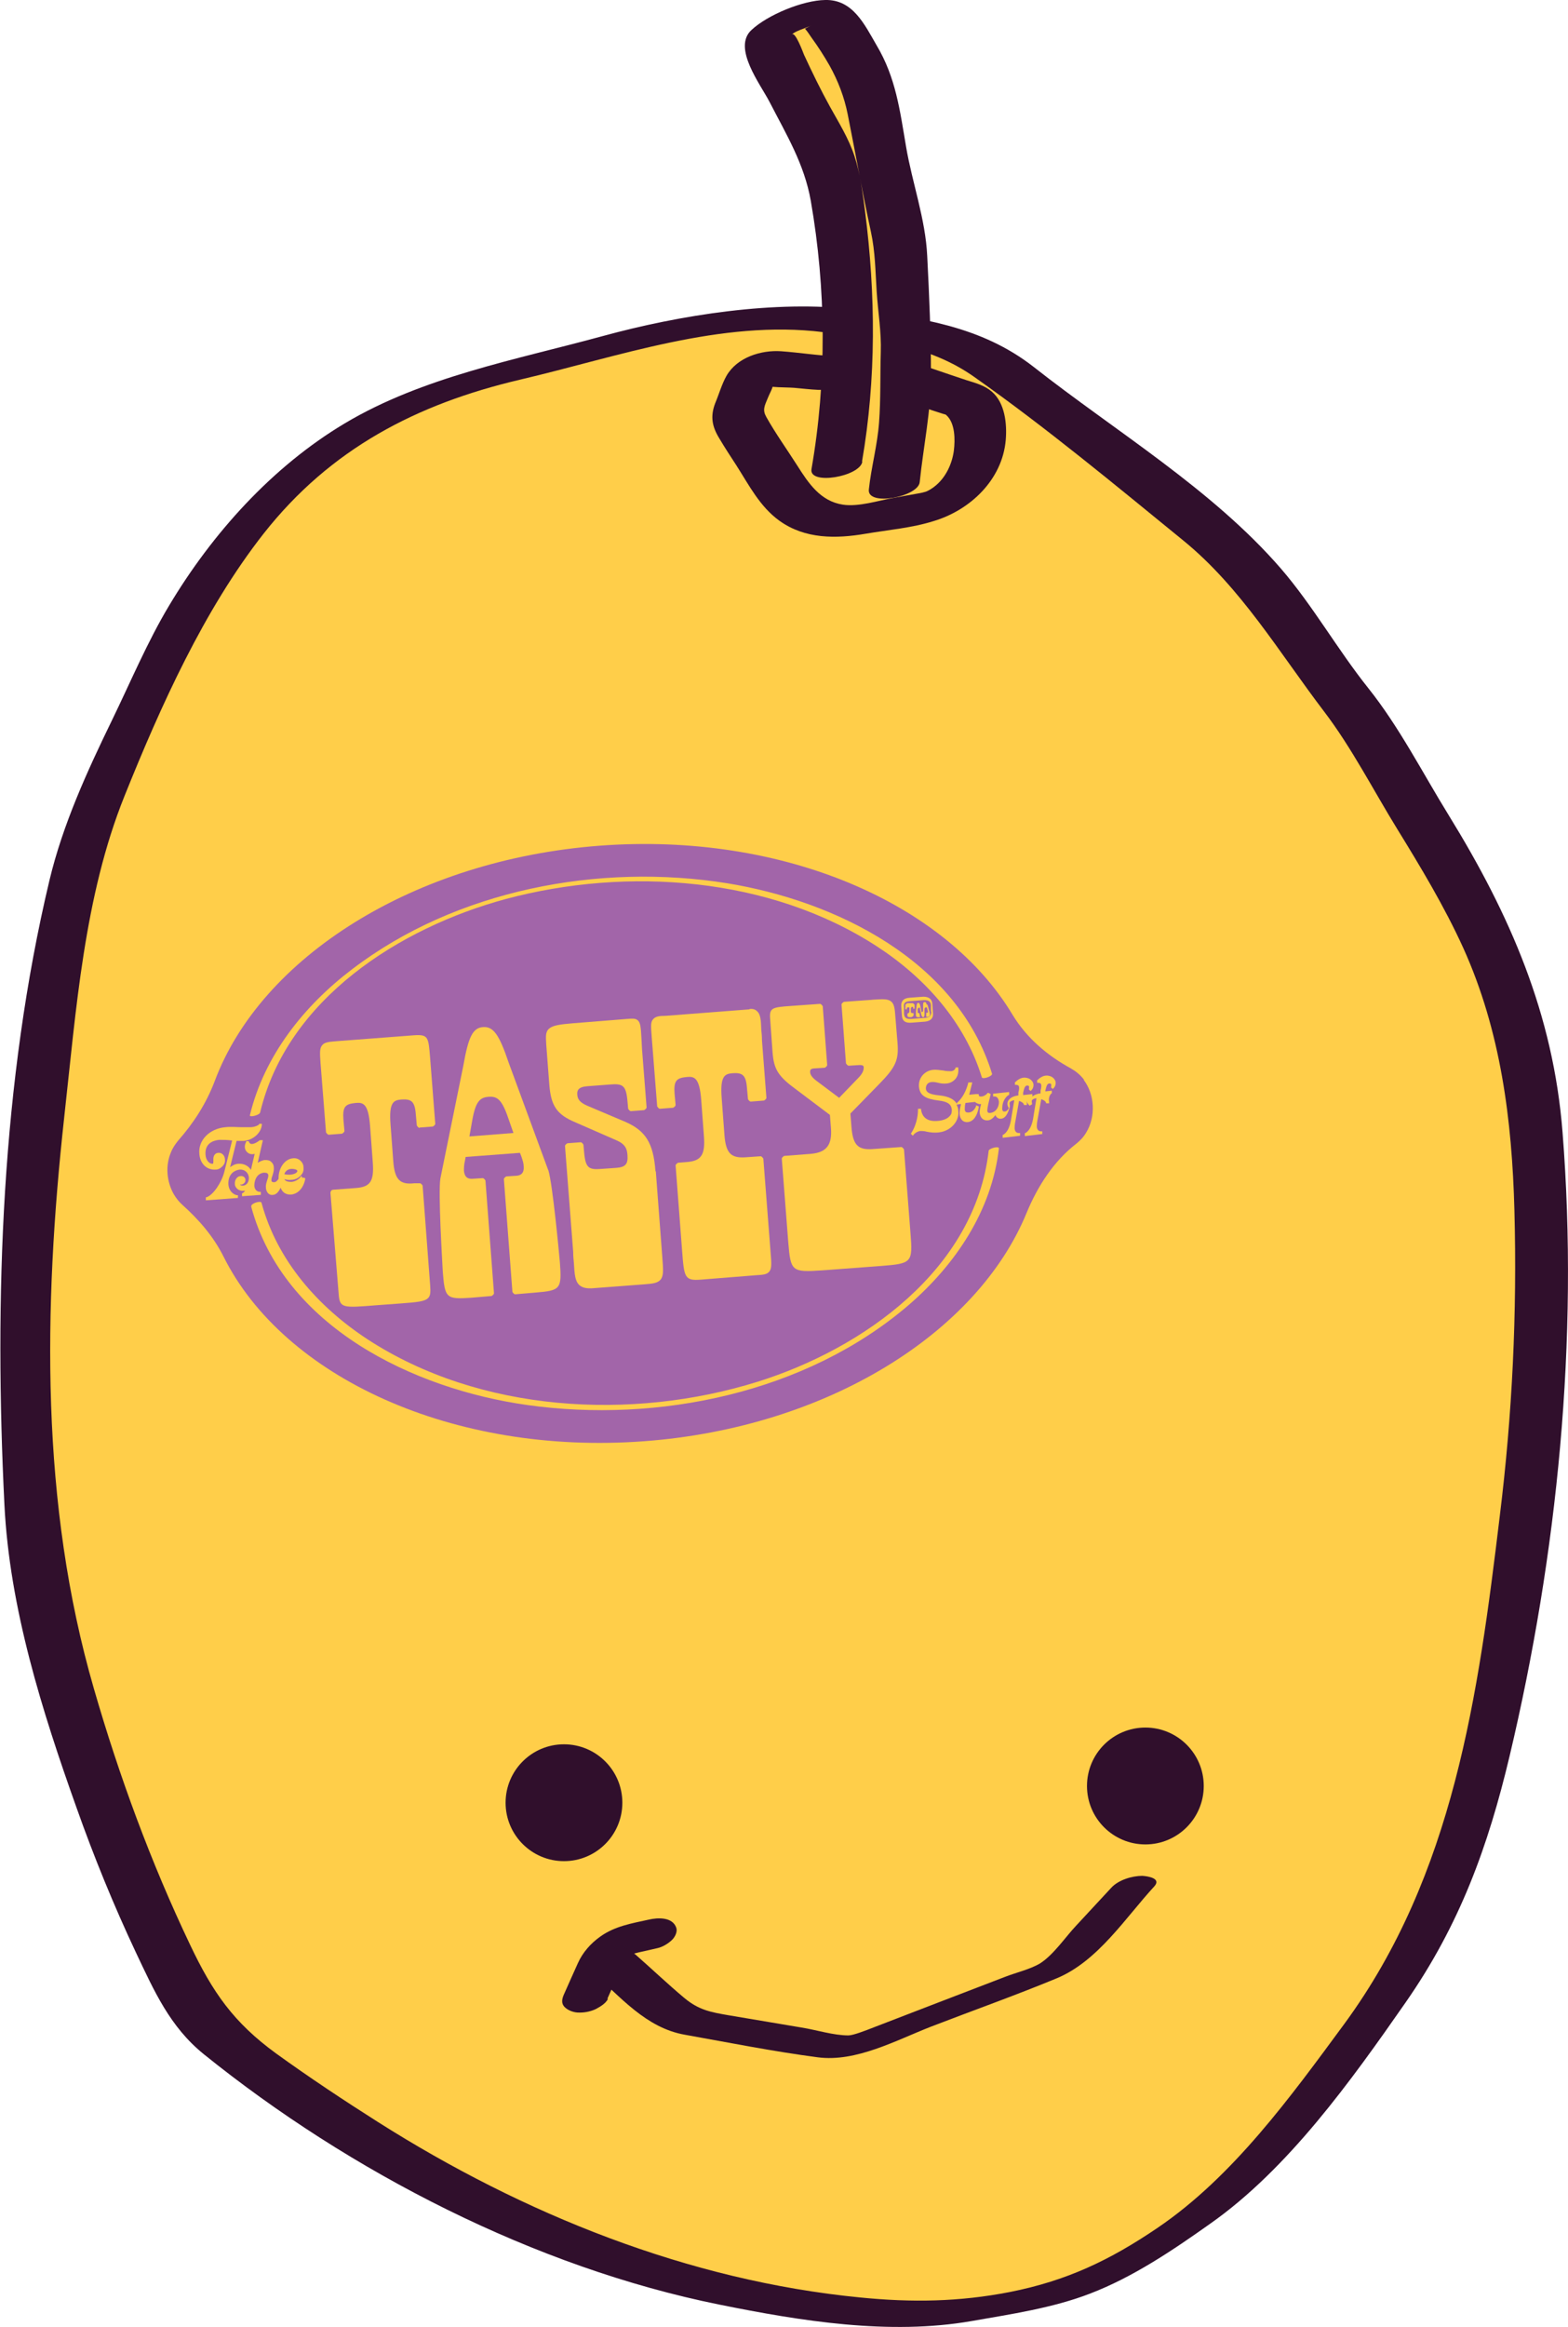
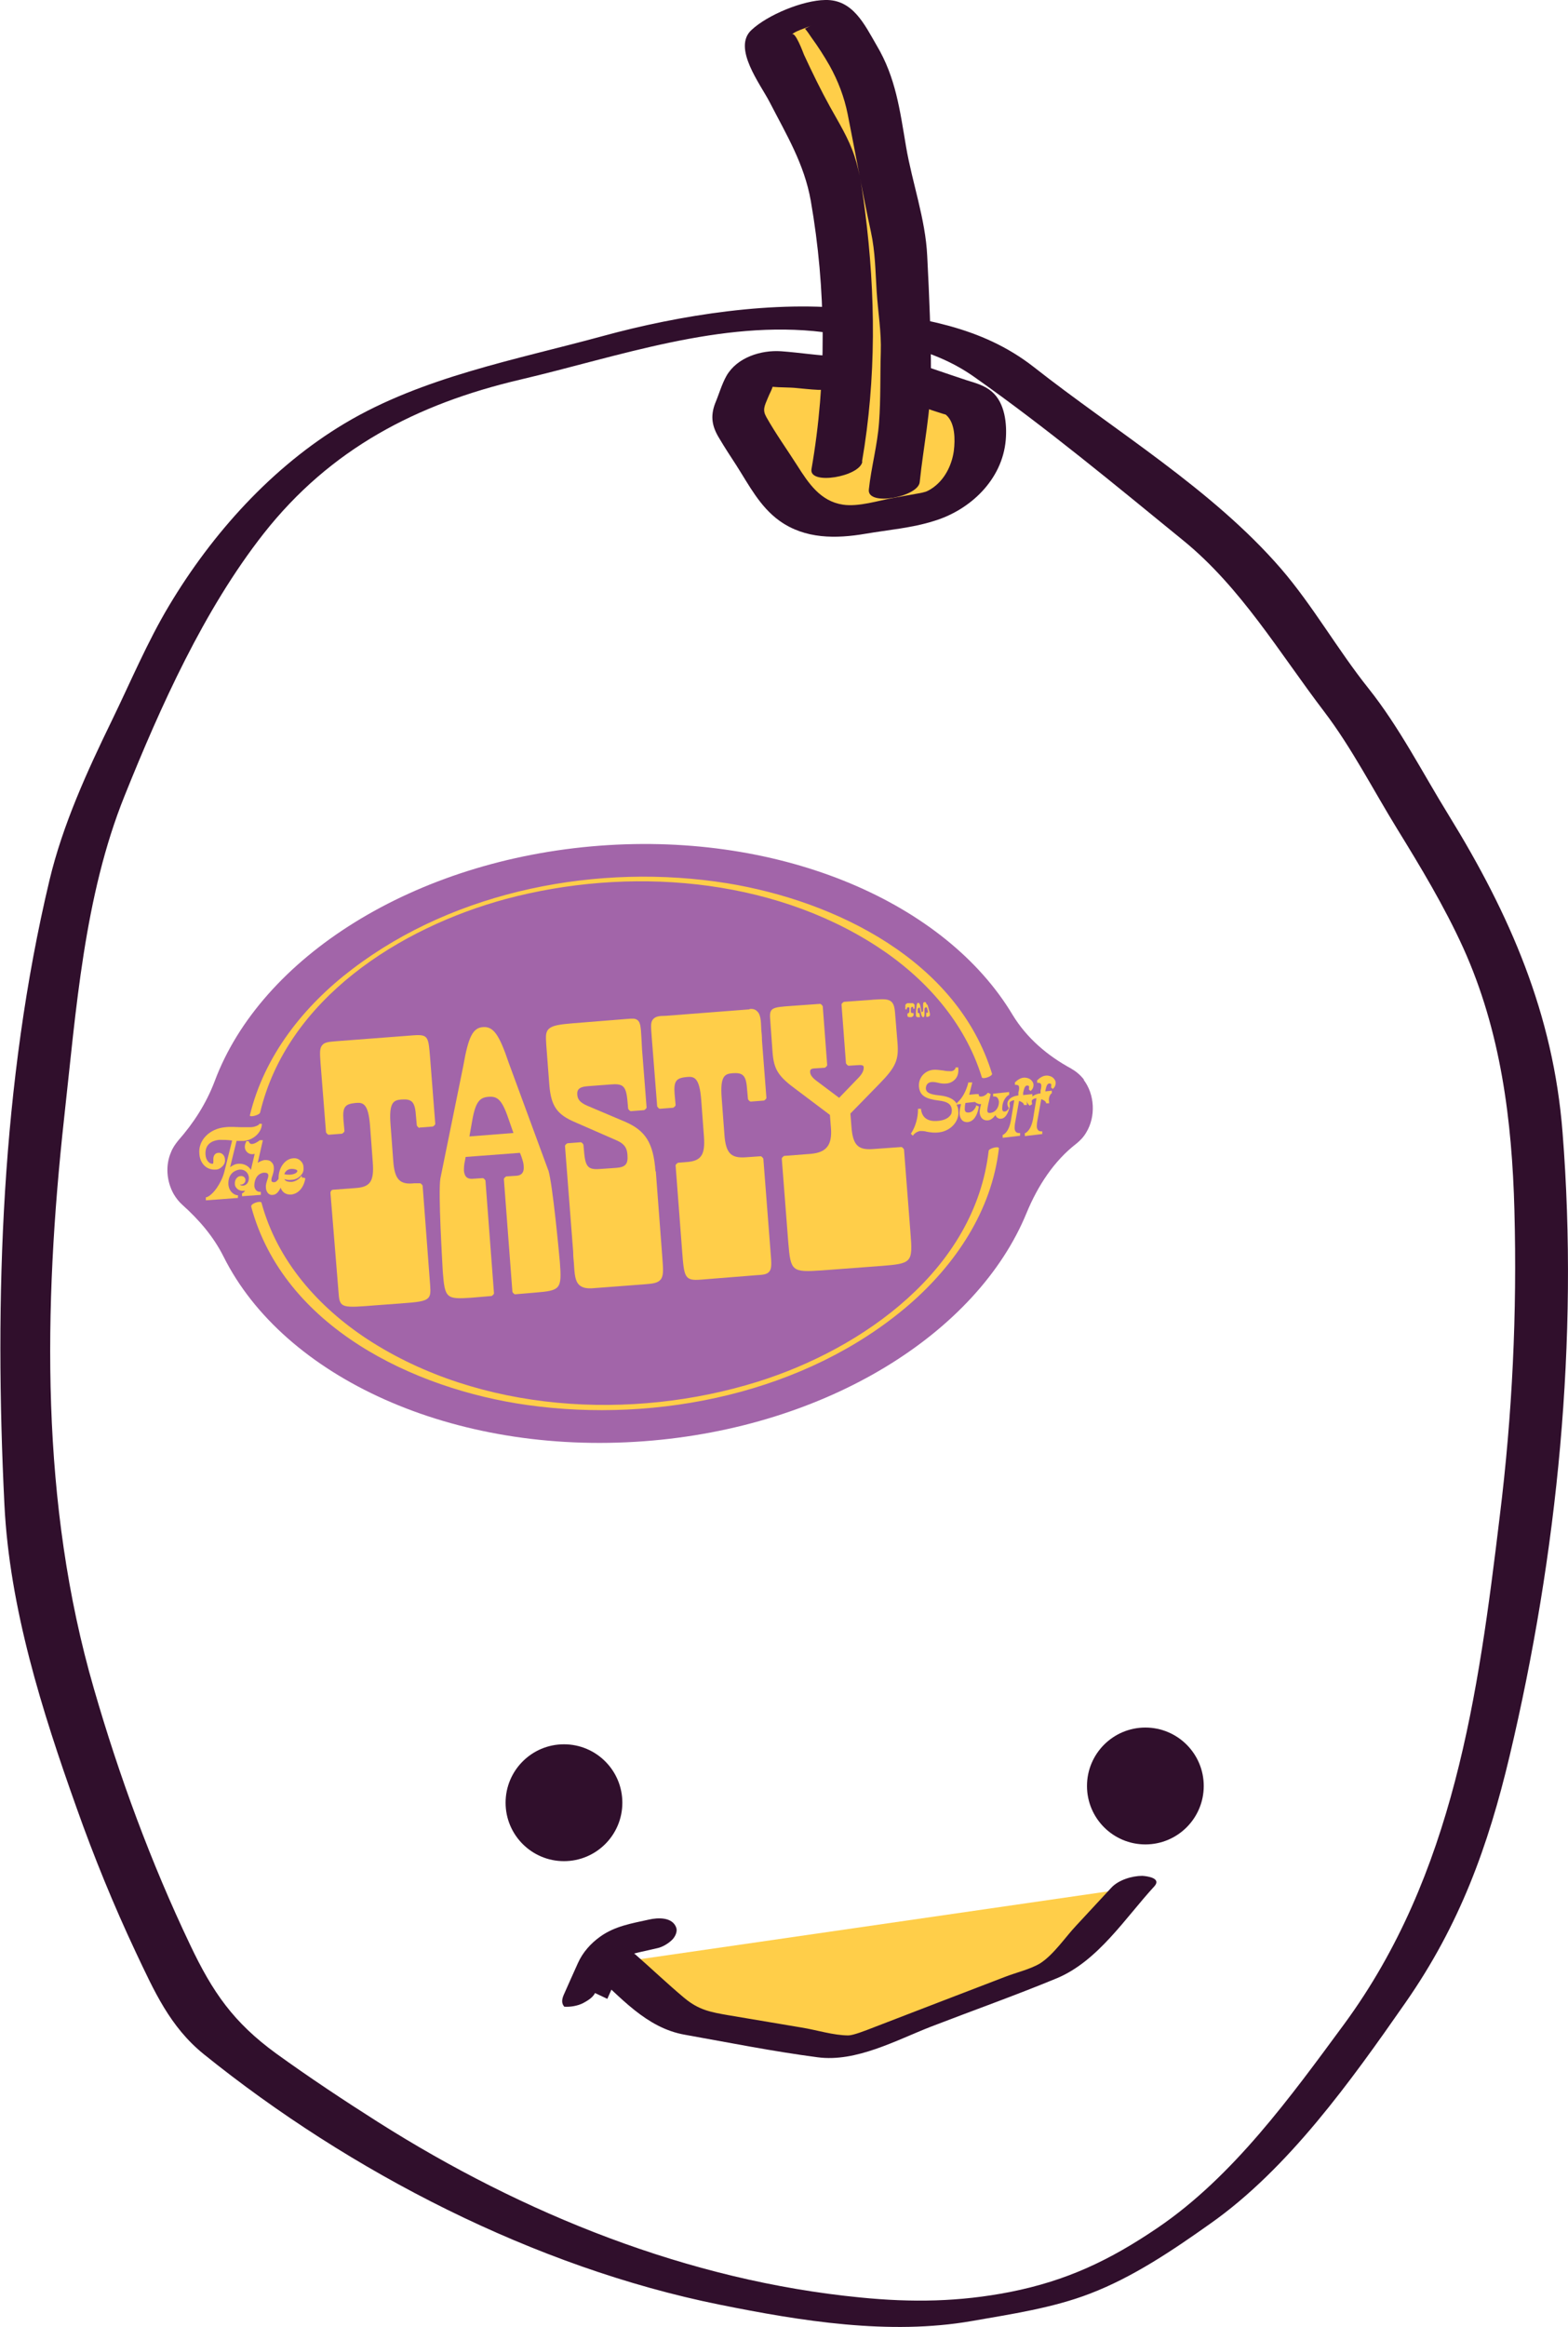
<svg xmlns="http://www.w3.org/2000/svg" id="FRUITS" width="16.2mm" height="24.02mm" viewBox="0 0 45.91 68.1">
  <defs>
    <style>
      .cls-1 {
        fill: #300f2c;
      }

      .cls-1, .cls-2, .cls-3 {
        stroke-width: 0px;
      }

      .cls-2 {
        fill: #a265a9;
      }

      .cls-3 {
        fill: #ffce49;
      }
    </style>
  </defs>
  <g id="PASSION_HEAD" data-name="PASSION HEAD">
    <g>
      <g>
-         <path class="cls-3" d="M24.58,9.4c-.34-.05-.69-.08-1.03-.07-.71.03-1.42.12-2.12.17-.82.05-1.59.29-2.4.38-.64.07-1.27.19-1.88.42-1.29.48-2.69.66-4.01,1.07-1.51.47-2.97,1.23-4.12,2.3-.5.46-1.01.92-1.48,1.41-.66.67-1.09,1.46-1.64,2.21-.53.74-.84,1.67-1.27,2.47-.57,1.06-1.07,2.14-1.55,3.25s-.88,2.33-1.08,3.55c-.33,1.94-.59,3.88-.81,5.84-.12,1.08-.23,2.16-.36,3.23-.07.59-.02,1.15-.05,1.73-.1,2.02.04,4.01.07,6.03.03,1.96.49,3.94,1.01,5.81.91,3.24,2.1,6.4,3.67,9.38.19.36.4.68.78.99,1.02.85,2.23,1.63,3.33,2.36,3.01,2.01,6.39,3.61,9.86,4.67,1.48.46,3.97.91,5.52,1.03.61.05,1.22.09,1.83.11.72.02,1.45-.06,2.16-.23.89-.21,1.78-.27,2.63-.6,1.02-.39,1.95-1.05,2.86-1.64.61-.4,1.16-.81,1.68-1.32.75-.73,1.33-1.58,2-2.38,1.2-1.41,2.35-2.9,3.31-4.49.57-.95,1.25-2.62,1.52-3.7.35-1.4.68-2.81,1.01-4.22.2-.83.31-1.66.39-2.51.23-2.54.7-5.09.71-7.65,0-2.36.06-4.73-.25-7.07-.14-1.04-.4-2.04-.73-3.04-.44-1.35-1.06-2.47-1.77-3.68-.75-1.3-1.6-2.53-2.33-3.84-.58-1.04-1.51-1.75-2.09-2.79-.7-1.27-1.48-2.15-2.6-3.02-1.08-.84-2.11-1.87-3.26-2.61-.78-.5-1.54-1.03-2.22-1.66s-1.51-1.08-2.38-1.39c-.33-.11-.67-.18-1.02-.23l-1.88-.27Z" />
        <path class="cls-1" d="M25.06,9.06c-2.34-.29-5.17.16-7.43.78-2.53.69-5.26,1.19-7.54,2.55-2.13,1.27-3.89,3.23-5.15,5.34-.63,1.05-1.13,2.24-1.67,3.35-.73,1.5-1.44,3.05-1.83,4.68C.03,31.67-.18,38,.12,44.04c.15,3.02,1.1,6.03,2.11,8.86.51,1.44,1.09,2.86,1.74,4.24.54,1.14,1,2.18,1.99,2.98,4.28,3.45,9.7,6.24,15.11,7.33,2.38.48,4.97.9,7.38.48,1.14-.2,2.37-.38,3.46-.8,1.26-.48,2.43-1.27,3.53-2.05,2.29-1.61,4.13-4.19,5.72-6.47s2.42-4.57,3.05-7.22c1.4-5.9,2.03-12.19,1.55-18.25-.27-3.46-1.54-6.37-3.34-9.29-.76-1.23-1.44-2.57-2.35-3.71s-1.62-2.41-2.56-3.5c-2.01-2.32-4.85-4.02-7.24-5.9-1.55-1.21-3.33-1.43-5.2-1.7-.37-.05-1.74.57-.96.68,1.57.23,3.09.37,4.43,1.32,2.1,1.48,4.1,3.14,6.1,4.77,1.7,1.38,2.82,3.29,4.14,5.02.8,1.05,1.44,2.3,2.13,3.42s1.39,2.28,1.94,3.49c1.1,2.43,1.43,5.04,1.5,7.68.08,3.01-.06,5.97-.43,8.96-.63,5.23-1.35,10.49-4.55,14.85-1.57,2.13-3.26,4.47-5.47,5.97-1.4.95-2.66,1.55-4.33,1.88-1.49.29-2.87.31-4.38.16-5.03-.49-9.87-2.44-14.12-5.13-1.01-.64-2.02-1.31-2.99-2.01-1.25-.91-1.86-1.79-2.52-3.18-1.15-2.41-2.08-4.94-2.82-7.5-1.57-5.41-1.48-11.15-.87-16.71.35-3.14.58-6.47,1.77-9.42,1.05-2.61,2.32-5.44,4.07-7.67,1.96-2.49,4.49-3.8,7.52-4.51,2.86-.67,5.88-1.76,8.87-1.39.37.05,1.74-.58.96-.68Z" />
      </g>
      <circle class="cls-1" cx="33.54" cy="52.27" r="1.71" />
      <g>
        <path class="cls-3" d="M17.97,57.45l1.6,1.43c.18.16.41.27.65.31l4.21.71c.23.04.46.02.67-.06l5.62-2.16c.19-.07.36-.18.5-.33l1.95-2.1" />
        <path class="cls-1" d="M17.33,57.7c.83.74,1.58,1.65,2.72,1.85,1.29.23,2.59.49,3.89.66,1.13.15,2.3-.5,3.33-.9,1.22-.47,2.46-.91,3.67-1.41s2.02-1.78,2.86-2.69c.22-.24-.19-.3-.35-.31-.3,0-.7.12-.91.35l-1.03,1.11c-.32.34-.65.84-1.05,1.1-.3.18-.71.27-1.04.4l-1.98.76c-.62.24-1.25.48-1.87.72-.23.09-.59.23-.73.23-.44,0-.93-.16-1.37-.23l-2.14-.36c-.52-.09-.87-.15-1.3-.51-.49-.41-.95-.85-1.43-1.27-.31-.28-1.57.24-1.28.5h0Z" />
      </g>
-       <path class="cls-1" d="M17.78,58.5c.13-.29.26-.59.4-.88.02-.04.03-.07.05-.11.03-.06.08-.12.11-.19-.04.09-.07.08-.03.04.01-.01.02-.03.04-.04.03-.04.07-.07.1-.1s.07-.04-.06.05c.02-.01.03-.02.05-.04.03-.02.07-.04.09-.06.01,0-.15.08-.09.05.02,0,.03-.02.05-.03s.03-.02.05-.02c.11-.05-.06.02-.08.03.08-.02.16-.04.24-.06l.53-.12c.16-.03.34-.14.45-.25.08-.08.16-.23.12-.35-.11-.32-.54-.3-.8-.24-.5.11-1,.19-1.43.5-.28.2-.51.46-.65.77-.07.16-.15.33-.22.49l-.2.45c-.05.12-.07.24.02.34s.25.16.38.17c.18.01.37-.02.54-.1.13-.07.29-.16.36-.3h0Z" />
+       <path class="cls-1" d="M17.78,58.5c.13-.29.26-.59.4-.88.02-.04.03-.07.05-.11.03-.06.08-.12.11-.19-.04.09-.07.08-.03.04.01-.01.02-.03.04-.04.03-.04.07-.07.1-.1s.07-.04-.06.05c.02-.01.03-.02.05-.04.03-.02.07-.04.09-.06.01,0-.15.08-.09.05.02,0,.03-.02.05-.03s.03-.02.05-.02c.11-.05-.06.02-.08.03.08-.02.16-.04.24-.06l.53-.12c.16-.03.34-.14.45-.25.08-.08.16-.23.12-.35-.11-.32-.54-.3-.8-.24-.5.11-1,.19-1.43.5-.28.2-.51.46-.65.77-.07.16-.15.33-.22.49l-.2.45c-.05.12-.07.24.02.34c.18.01.37-.02.54-.1.13-.07.29-.16.36-.3h0Z" />
      <circle class="cls-1" cx="16.51" cy="52.76" r="1.71" />
      <g>
        <path class="cls-3" d="M24.25,10.91l1.4-.02c.07,0,.13,0,.2.03l2.36.77c.17.06.31.19.37.36h0c.47,1.24-.31,2.6-1.61,2.83l-1.93.34c-.84.15-1.69-.23-2.14-.95l-1.18-1.85c-.1-.16-.12-.36-.05-.54l.29-.74c.1-.25.34-.4.61-.37l1.63.15s.04,0,.06,0Z" />
        <path class="cls-1" d="M23.97,11.4c.45,0,.94-.08,1.39-.02.37.04.77.24,1.12.36l.88.29c.09.03.19.06.28.09.03,0,.05.02.08.03.07.03-.06-.05-.01,0,.26.23.26.72.22,1.04-.05.38-.23.77-.53,1.02-.09.08-.23.16-.29.18-.06.02-.32.08-.08.03-.03,0-.05,0-.08.01-.26.05-.52.09-.78.14-.45.08-1.03.27-1.49.2-.66-.1-1.01-.63-1.34-1.15-.3-.47-.63-.93-.9-1.41-.12-.21-.06-.32.04-.56.05-.13.14-.27.16-.41,0,0,0-.02.01-.03l.04-.09-.42.15s.06,0,.07,0c.28.08.62.06.91.08.24.02.47.05.71.06.34.01.81-.11.99-.44s-.14-.53-.43-.54c-.55-.02-1.1-.11-1.65-.15-.59-.04-1.29.18-1.6.72-.14.25-.22.54-.33.8-.15.39-.09.69.12,1.03.16.27.33.53.5.79.37.58.69,1.21,1.26,1.62.75.54,1.66.53,2.53.38.65-.11,1.36-.17,1.99-.37,1.07-.32,2.01-1.21,2.11-2.37.04-.47-.02-1.09-.41-1.42-.21-.18-.47-.25-.73-.33-.67-.22-1.33-.46-2-.66-.56-.16-1.23-.06-1.81-.05-.34,0-.81.09-.99.44-.16.3.14.54.43.54Z" />
      </g>
      <g>
        <path class="cls-3" d="M24.49,13.62c.4-2.24.4-4.52.14-6.77-.08-.69-.16-1.41-.37-2.08-.16-.51-.47-.98-.72-1.45-.33-.63-.68-1.3-.95-1.96-.18-.42.04-.47.42-.63.23-.1.58-.35.84-.36.37-.01.52.32.7.58.54.77.92,1.47,1.06,2.42.08.58.18,1.16.29,1.74.2,1.01.55,1.92.51,2.97-.02.43.11.82.13,1.24s-.02.88-.02,1.31c0,.54,0,1.08-.03,1.61-.05.67-.24,1.31-.3,1.97" />
        <path class="cls-1" d="M25.24,13.51c.42-2.43.4-4.89.09-7.32-.07-.54-.14-1.1-.31-1.62s-.46-.98-.72-1.45-.52-1-.76-1.52c-.02-.05-.27-.73-.36-.58.05-.09.41-.2.52-.25.16-.08.11-.06-.13.07.07.08.13.17.19.26.19.26.37.54.53.82.25.45.43.92.53,1.42.23,1.15.43,2.29.68,3.44.13.6.13,1.15.17,1.76s.14,1.17.12,1.77c-.02.68,0,1.37-.05,2.05s-.23,1.31-.3,1.97c-.05.5,1.45.21,1.49-.22.11-1.06.33-2.06.33-3.14,0-1.17-.05-2.31-.11-3.48-.05-1.08-.44-2.14-.62-3.2s-.3-2.02-.86-2.96C25.31.71,24.97-.02,24.16,0c-.65.01-1.68.43-2.16.88-.56.52.26,1.58.53,2.1.5.97,1.02,1.82,1.21,2.9.45,2.58.47,5.27.02,7.85-.08.48,1.42.22,1.49-.22h0Z" />
      </g>
    </g>
    <g>
      <path class="cls-2" d="M31.75,31.61c-.11-.15-.25-.26-.39-.34-.68-.37-1.29-.88-1.71-1.57-1.95-3.26-6.71-5.35-12.08-4.95-5.47.41-9.94,3.28-11.29,6.89-.25.66-.62,1.23-1.07,1.74-.08.1-.16.21-.21.34-.17.39-.13.86.08,1.23.07.12.16.23.25.31.48.43.91.92,1.21,1.52,1.76,3.52,6.71,5.82,12.32,5.4,5.36-.4,9.76-3.17,11.2-6.68.33-.8.81-1.53,1.46-2.03.11-.09.21-.19.29-.33.28-.46.25-1.11-.08-1.54Z" />
      <path class="cls-3" d="M29.05,31.43c-1.01-3.31-4.57-5.06-7.76-5.58-3.75-.6-7.94.19-10.99,2.52-1.41,1.07-2.57,2.53-2.99,4.27-.02.07.28,0,.3-.08.79-3.32,4.09-5.41,7.2-6.25,3.56-.95,7.73-.65,10.87,1.39,1.4.91,2.57,2.21,3.07,3.83.02.07.32-.03.3-.11h0Z" />
      <g>
        <path class="cls-3" d="M12.28,33l.39-.03s.07-.04.07-.08l-.15-1.92c-.05-.62-.05-.7-.48-.67l-2.23.17c-.26.02-.39.03-.46.13-.07.09-.06.23-.04.52l.16,2.02s.04.07.08.07l.39-.03s.07-.04.07-.08l-.03-.33c-.03-.39.06-.46.36-.49.22-.02.37.02.42.67l.08,1.07c.04.55-.07.72-.5.75l-.67.05s-.04.01-.05.03-.02.04-.02.06l.24,2.95c.03.43.11.42,1.11.34l.68-.05c.54-.04.74-.06.84-.17.07-.08.06-.2.05-.37l-.22-2.91s-.04-.07-.08-.07h-.16c-.43.05-.58-.11-.62-.65l-.08-1.07c-.05-.65.09-.71.31-.73.29-.02.4.04.43.43l.03.33s.04.07.08.07Z" />
        <path class="cls-3" d="M16.05,34.25l-1.16-3.15c-.28-.83-.45-1.06-.75-1.04s-.43.28-.58,1.14l-.67,3.29c-.07.42.06,2.5.07,2.72.06.79.1.82.84.77l.59-.05s.07-.04.07-.08l-.25-3.3s-.04-.07-.08-.07l-.31.02c-.09,0-.22-.01-.24-.24,0-.07,0-.17.03-.29l.02-.11,1.59-.12.04.1c.04.12.07.21.07.29.02.23-.11.27-.2.28l-.31.02s-.07.04-.07.08l.25,3.3s.04.07.08.07l.59-.05c.74-.06.78-.1.72-.89-.02-.22-.21-2.29-.34-2.7,0,0,0,0,0,0ZM15.02,33.16l-1.28.1.08-.45c.1-.58.23-.69.48-.71s.39.07.58.63l.15.43Z" />
        <path class="cls-3" d="M19.19,34.28c-.06-.83-.29-1.19-.89-1.45l-1.11-.47c-.23-.1-.28-.2-.29-.32s.02-.23.3-.25l.66-.05c.37-.03.47.02.51.49l.02.22s.04.07.08.07l.39-.03s.07-.04.07-.08l-.12-1.53c-.02-.2-.02-.36-.03-.49-.02-.34-.03-.46-.11-.53-.07-.06-.16-.05-.3-.04l-1.62.13c-.36.03-.56.06-.67.15-.12.1-.1.24-.09.46l.09,1.18c.05.63.22.88.77,1.11l1.19.52c.26.11.32.25.33.44.02.26-.06.35-.33.37l-.43.03c-.37.03-.47-.02-.51-.49l-.02-.22s-.04-.07-.08-.07l-.39.03s-.07.04-.07.08l.24,3.1c0,.12.01.22.02.32.02.32.03.53.16.65.09.08.22.11.43.09l1.45-.11c.25-.02.41-.03.5-.14.09-.11.08-.28.05-.66l-.19-2.51Z" />
        <path class="cls-3" d="M21.95,29.54l-2.46.19c-.2,0-.3.02-.37.1-.08.09-.06.22-.04.52l.16,2.03s.04.07.08.07l.39-.03s.07-.04.07-.08l-.03-.33c-.03-.39.06-.46.36-.49.22-.02.37.02.42.67l.08,1.07c.04.54-.08.72-.51.75l-.25.02s-.07.04-.07.08l.19,2.49c.06.79.07.89.56.85l1.63-.13c.18-.01.29-.02.36-.1.08-.09.07-.24.04-.6l-.21-2.71s-.04-.07-.08-.07l-.44.03c-.43.03-.58-.12-.62-.66l-.08-1.07c-.05-.65.09-.71.31-.73.29-.02.4.04.43.43l.03.33s.04.07.08.07l.39-.03s.07-.04.07-.08l-.13-1.68c0-.12-.01-.22-.02-.31-.01-.28-.02-.46-.13-.55-.05-.05-.12-.07-.22-.06Z" />
        <path class="cls-3" d="M25.55,29.26l-.84.06s-.07.04-.07.08l.13,1.72s.04.07.08.07l.32-.02c.12,0,.12.04.12.08,0,.09-.05.19-.17.31l-.55.57-.64-.48c-.14-.1-.21-.19-.21-.28,0-.04,0-.09.11-.1l.32-.02s.07-.04.07-.08l-.13-1.72s-.04-.07-.08-.07l-.84.06c-.56.04-.65.05-.62.39l.07.97c.04.5.16.7.71,1.1l.97.73.03.38c.04.5-.13.72-.59.76l-.78.06s-.07.04-.07.08l.19,2.45c.07.85.1.88.99.82l1.74-.13c.89-.07.92-.1.85-.96l-.19-2.45s-.04-.07-.08-.07l-.84.06c-.43.03-.58-.12-.62-.66l-.03-.38.85-.87c.48-.49.57-.7.53-1.2l-.06-.73c-.02-.27-.03-.41-.14-.49-.1-.07-.24-.06-.56-.04Z" />
        <g>
          <path class="cls-3" d="M26.7,29.36h-.13s-.07.03-.06.07v.11s.04,0,.04,0v-.02s0-.04.04-.04.04,0,.04.05v.07s0,.05-.05.06h-.01s0,.06,0,.06c0,.04.03.05.08.05h.03s.07-.02.07-.06v-.06s-.02,0-.02,0c-.05,0-.06-.01-.06-.05v-.07s0-.05.03-.06.04,0,.04.03v.02s.04,0,.04,0v-.11s-.03-.06-.08-.05Z" />
          <path class="cls-3" d="M27.13,29.39c-.01-.05-.03-.07-.06-.06-.03,0-.04.02-.04.07v.19s-.02.03-.03.03-.02,0-.02-.03l-.04-.18s-.02-.06-.05-.06c-.03,0-.04.02-.05.07l-.02.19c0,.05,0,.08,0,.11,0,.04.03.05.07.05h.05s-.02-.12-.02-.12h-.03s-.02,0-.02-.02c0,0,0-.01,0-.02v-.08s.02-.04.04-.04c.02,0,.03,0,.03.04l.04.18s.02.06.05.06.03-.02.04-.06v-.19s.02-.04.04-.04c.02,0,.03,0,.04.04l.02.08s0,.01,0,.02c0,.02,0,.02-.02.02h-.03s0,.12,0,.12h.05s.07-.02.06-.06c0-.02,0-.05-.02-.11l-.05-.18Z" />
-           <path class="cls-3" d="M27.04,29.17s-.39.03-.4.03c-.19.01-.26.11-.25.25l.02.28c.01.14.09.22.29.2,0,0,.39-.03.39-.03.17-.02.24-.11.23-.24l-.02-.28c-.01-.14-.1-.21-.27-.21ZM27.27,29.61c0,.12-.06.17-.18.18,0,0-.39.03-.4.03-.15.01-.21-.03-.22-.15v-.19c-.02-.12.03-.17.18-.18,0,0,.39-.03.4-.03.13,0,.2.03.21.15v.19Z" />
        </g>
      </g>
      <path class="cls-3" d="M7.35,35.32c.95,3.51,4.75,5.33,8.08,5.8,3.84.54,8.17-.35,11.17-2.92,1.37-1.18,2.44-2.76,2.65-4.59,0-.08-.29,0-.3.07-.4,3.47-3.67,5.79-6.77,6.76-3.69,1.15-8.13.9-11.42-1.24-1.45-.95-2.65-2.3-3.11-4-.02-.07-.32.02-.3.11h0Z" />
      <g>
        <path class="cls-3" d="M8.82,34.41c-.05.09-.17.17-.29.18,0,0,0,0,0,0h0s0,0,0,0c-.08,0-.18-.01-.21-.08.06.02.14.03.2.02h0c.12,0,.23-.06.29-.14.06-.06.08-.14.07-.23,0-.08-.04-.15-.1-.2-.06-.05-.13-.07-.21-.06h0c-.24.02-.43.29-.42.6-.04.06-.08.1-.13.1-.03,0-.08,0-.08-.06,0-.04.01-.08.03-.13.02-.07.05-.15.04-.24,0-.07-.03-.13-.08-.17-.04-.04-.1-.05-.17-.05h0c-.07,0-.15.04-.22.08l.15-.66h-.08s-.01,0-.01,0c-.07.06-.18.12-.25.11-.03,0-.05-.03-.07-.06v-.02s-.08,0-.08,0v.02c-.06.11-.05.23.03.3.06.06.14.07.22.05l-.11.47c-.07-.12-.21-.19-.36-.18h0c-.08,0-.17.04-.25.1l.19-.77c.07,0,.13,0,.21,0,.27-.02.51-.23.53-.47v-.03s-.08,0-.08,0v.02s-.08.07-.24.08h0c-.06,0-.15,0-.26,0-.15,0-.32-.02-.49,0h0c-.46.04-.8.38-.76.78.02.29.22.48.48.46h0c.08,0,.14-.04.2-.1.05-.05.08-.12.07-.19,0-.12-.09-.21-.19-.2-.1,0-.16.09-.15.21h0c0,.1,0,.11-.03.11-.09,0-.19-.1-.2-.27-.02-.32.21-.41.4-.43h0c.13,0,.25,0,.38.02l-.23.92c-.08.31-.32.67-.52.74h-.02s0,.09,0,.09l.94-.07v-.08s-.03,0-.03,0c-.11-.02-.26-.14-.25-.37.01-.26.18-.36.33-.38h0c.14-.01.25.08.27.22.01.14-.06.24-.17.25-.06,0-.09-.02-.09-.03,0,0,0,0,.02,0,.05,0,.08-.02.11-.05.02-.02.03-.05.03-.09,0-.07-.07-.12-.14-.11-.1,0-.18.11-.17.23,0,.07.04.12.09.16.05.03.11.05.17.04h0s.03,0,.04,0c-.02.03-.05.05-.07.07h-.02s0,.09,0,.09l.55-.04v-.09s-.04,0-.04,0c-.12-.01-.15-.13-.15-.18,0-.1.03-.21.09-.28.03-.04.1-.09.19-.1h0s.08,0,.1.02c.02.01.03.04.03.06,0,.04-.01.08-.03.13-.02.07-.05.14-.04.23,0,.07.03.12.06.16.04.04.09.06.14.05h0c.09,0,.17-.08.23-.21.05.14.16.21.31.2h0c.2-.02.36-.19.41-.45v-.03s-.08-.02-.08-.02v.03ZM8.32,34.36c.03-.09.11-.15.21-.15h0s0,0,0,0c.11,0,.17.03.17.06,0,.05-.08.1-.22.11-.05,0-.12,0-.17-.02Z" />
        <path class="cls-3" d="M30.61,31.99v-.07c.03-.13.05-.2.11-.21.02,0,.05,0,.06.02.01.02,0,.05,0,.07v.03s.05.04.05.04l.02-.02c.05-.05.07-.12.06-.19-.02-.08-.09-.15-.18-.17-.07-.02-.2-.03-.35.12h-.01s0,.08,0,.08h.04s.06.01.06.02c.03.03.03.1,0,.21v.08c-.11.01-.19.05-.24.09v-.07s-.27.03-.27.03v-.07c.03-.13.05-.2.11-.21.02,0,.05,0,.06.02.01.02,0,.05,0,.07v.03s.05.04.05.04l.02-.02c.05-.05.07-.12.06-.19-.02-.08-.09-.15-.18-.17-.07-.02-.2-.03-.35.12h-.01s0,.08,0,.08h.04s.06.01.06.02c.03.03.03.1,0,.21v.08c-.17.02-.27.09-.31.18-.02.06-.01.13.03.19-.03.06-.07.1-.12.1-.02,0-.04,0-.05-.01-.02-.02-.03-.06-.02-.12,0-.12.07-.28.18-.35h.02s0-.09,0-.09l-.47.05v.08s.04,0,.04,0c.1,0,.12.1.13.14.01.13-.06.31-.24.34-.09.01-.09-.02-.1-.06,0-.05.01-.13.06-.33l.04-.16-.08-.04-.02.02c-.06.07-.15.1-.21.09-.03,0-.04-.03-.04-.03h0s0-.04,0-.04h-.05s-.03,0-.03,0l-.2.02.09-.36h-.12s0,.02,0,.02c-.06.23-.17.44-.32.57h-.01s0,.04,0,.04c-.08-.14-.24-.22-.5-.25-.33-.03-.4-.1-.41-.2,0-.06.02-.17.15-.19.06-.01.13,0,.21.02.08.02.16.03.25.02.11-.01.21-.07.27-.15.06-.08.08-.18.07-.29v-.03s-.08,0-.08,0v.02c-.03.07-.1.09-.13.09-.06,0-.15,0-.23-.02-.1-.01-.2-.03-.3-.02-.26.03-.44.25-.41.51.03.24.18.34.58.39.25.03.36.1.38.26,0,.07,0,.13-.05.18-.06.08-.17.13-.31.15-.22.03-.49,0-.54-.32v-.03s-.09,0-.09,0v.03c0,.24-.08.5-.19.67l-.02.03.06.06.02-.03c.06-.07.14-.1.19-.11.06,0,.12,0,.19.02.1.02.22.04.37.02.34-.04.6-.33.56-.63,0-.07-.02-.12-.05-.18l.13-.02c-.02.1-.05.19-.04.31.02.15.11.23.23.22,0,0,0,0,.01,0,.16-.02.27-.17.32-.43v-.03s-.08-.03-.08-.03v.03c-.05.11-.12.17-.21.18-.04,0-.07,0-.09-.02-.02-.01-.02-.03-.03-.06,0-.05,0-.12.02-.2l.28-.03h0s.03.03.06.04c.04.02.08.03.12.02-.04.14-.05.22-.04.28.02.14.12.21.23.2,0,0,0,0,0,0,.08,0,.17-.07.23-.16,0,.03.03.06.04.07.03.03.08.05.13.04.11-.01.19-.13.25-.35v-.02s0,0,0,0h0s0-.01,0-.01h0s0-.01,0-.01c-.01-.04-.01-.07,0-.09.02-.03.06-.05.13-.06h0s-.1.6-.1.6c-.04.21-.11.34-.22.41h-.02s0,.09,0,.09l.51-.06v-.08s-.04,0-.04,0c-.1,0-.12-.1-.12-.14,0-.04,0-.09.02-.19l.11-.61c.06.02.12.05.14.1v.02s.09,0,.09,0v-.03s0-.07,0-.1c0,.05.02.09.06.13l.02.02.07-.04v-.03s-.02-.07,0-.09c.02-.03.06-.05.13-.06,0,0,0,0,0,0l-.1.61c-.04.21-.11.34-.22.41h-.02s0,.09,0,.09l.51-.06v-.08s-.04,0-.04,0c-.1,0-.12-.1-.12-.14,0-.04,0-.09.02-.19l.11-.61c.06.02.12.05.14.1v.02s.09,0,.09,0v-.04c-.02-.1.01-.2.07-.25h.01s0-.08,0-.08l-.26.03Z" />
      </g>
    </g>
  </g>
</svg>